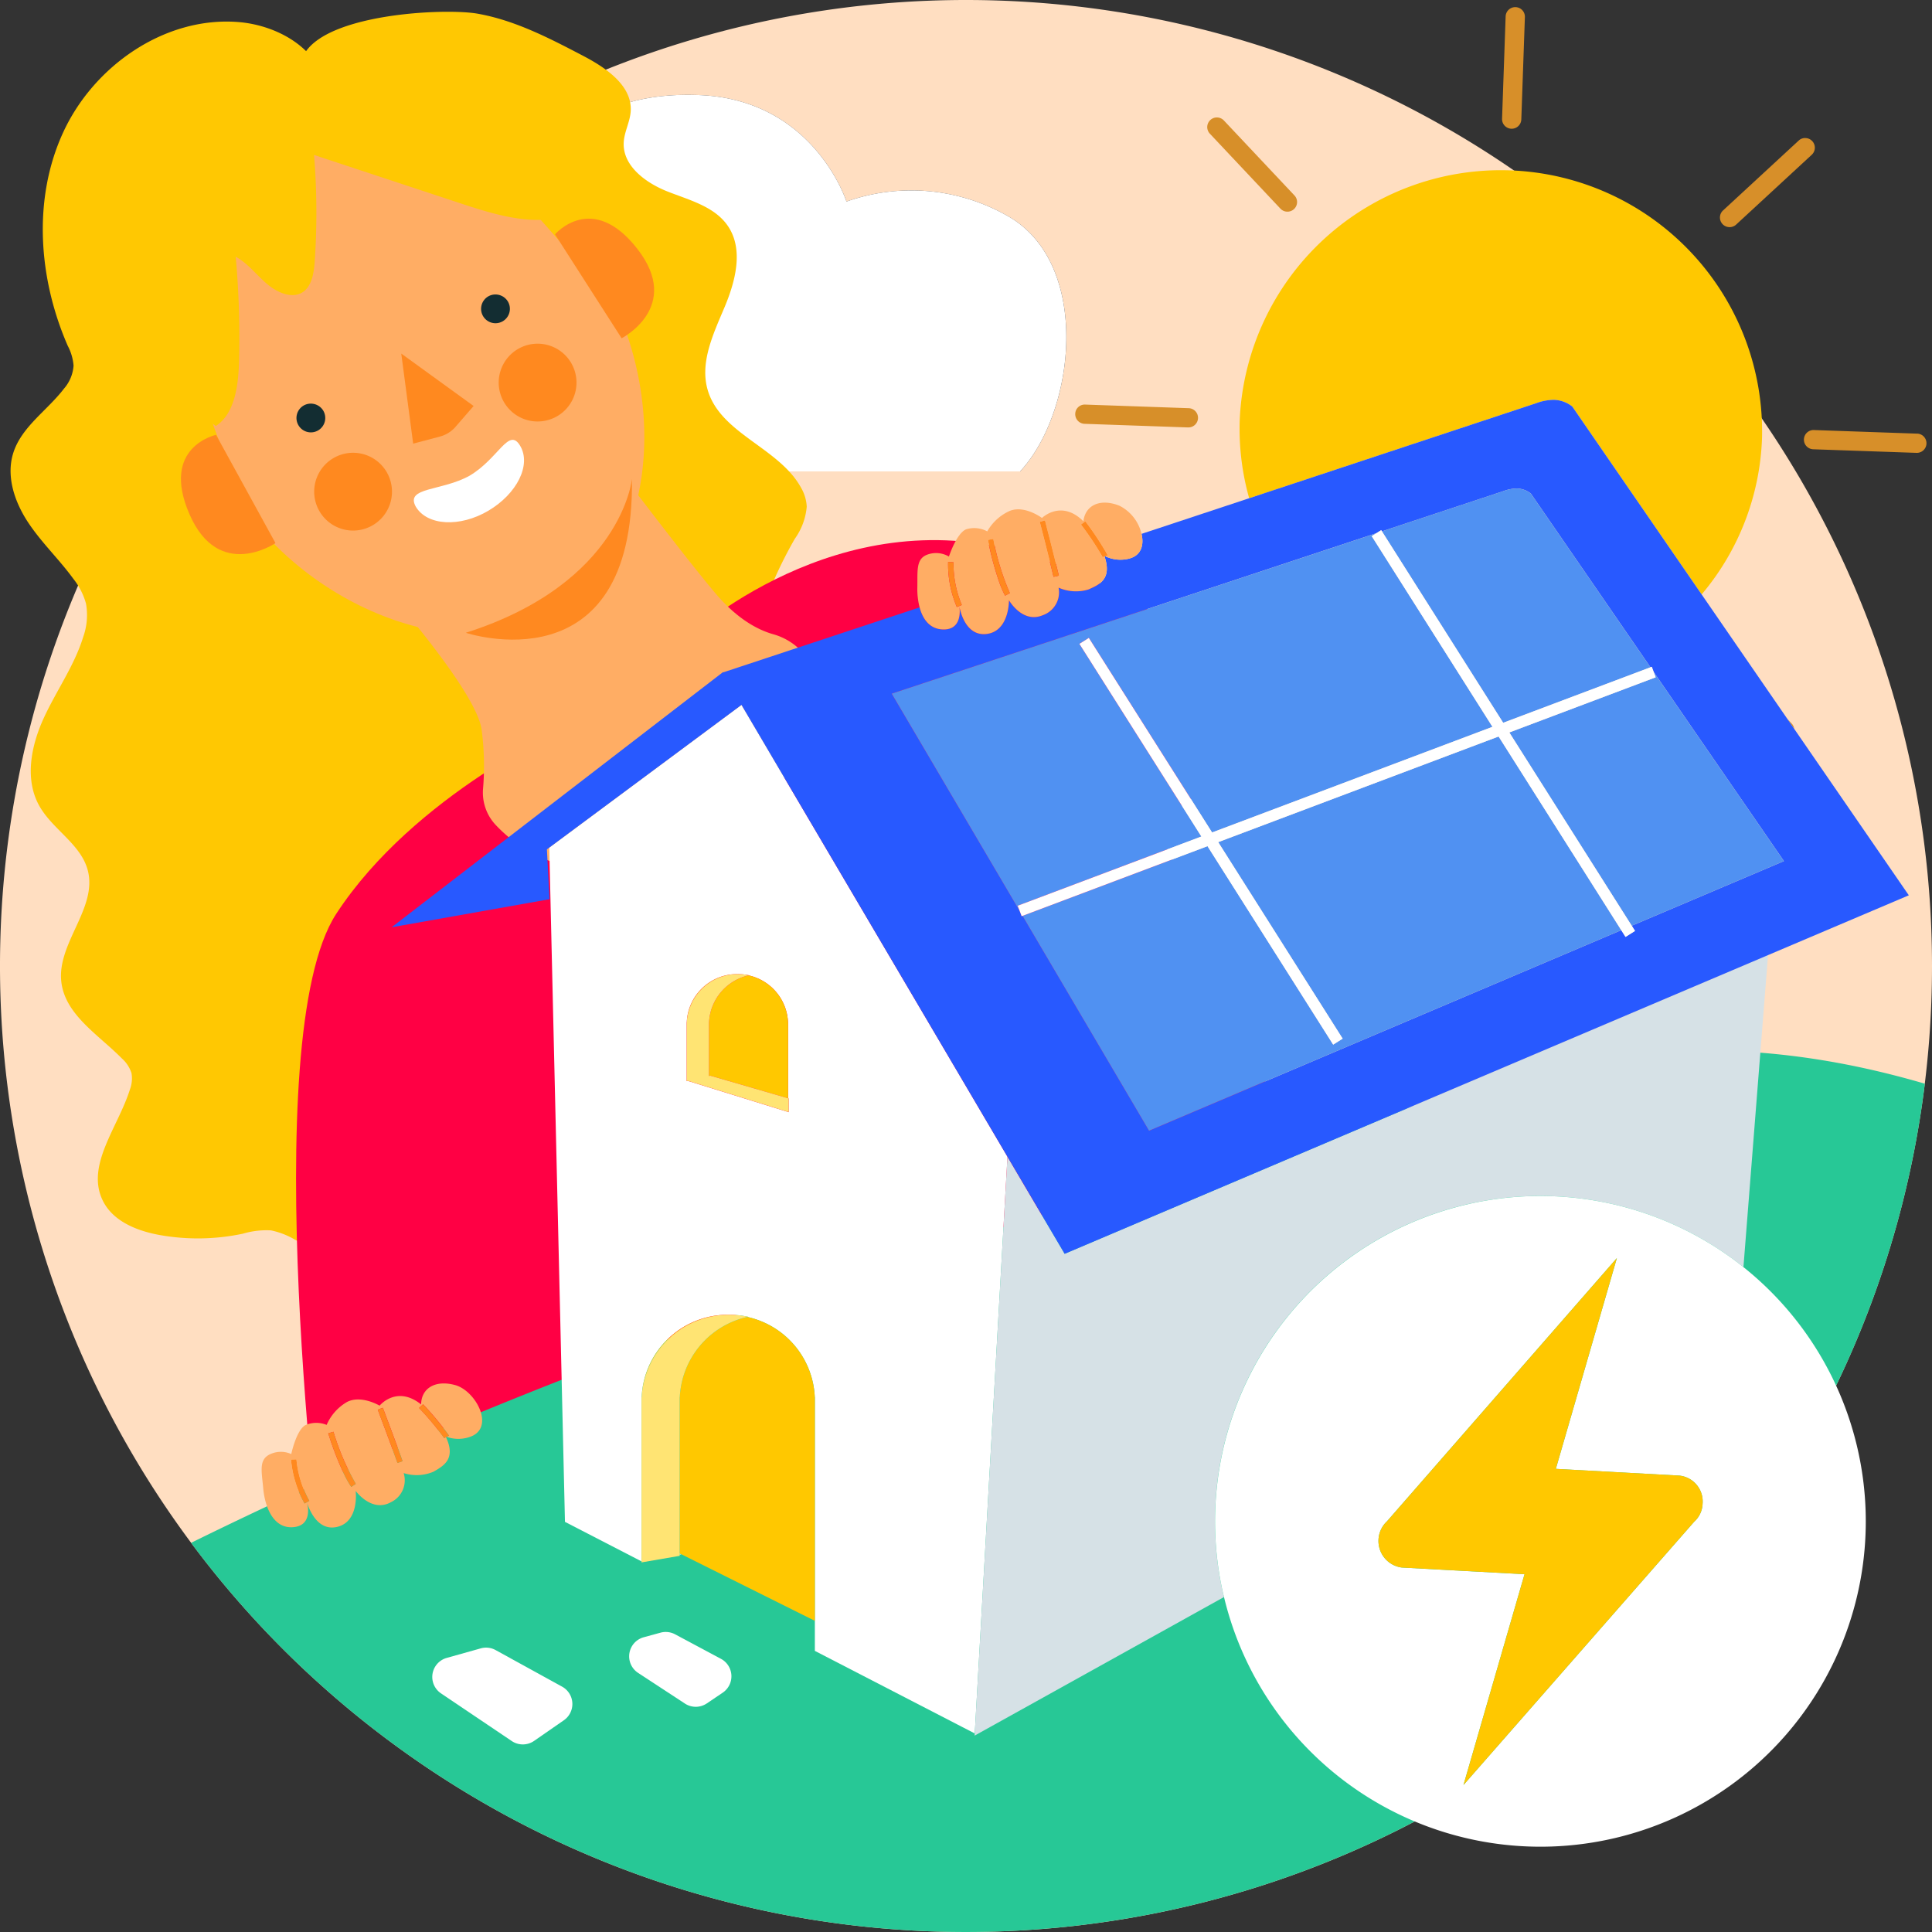
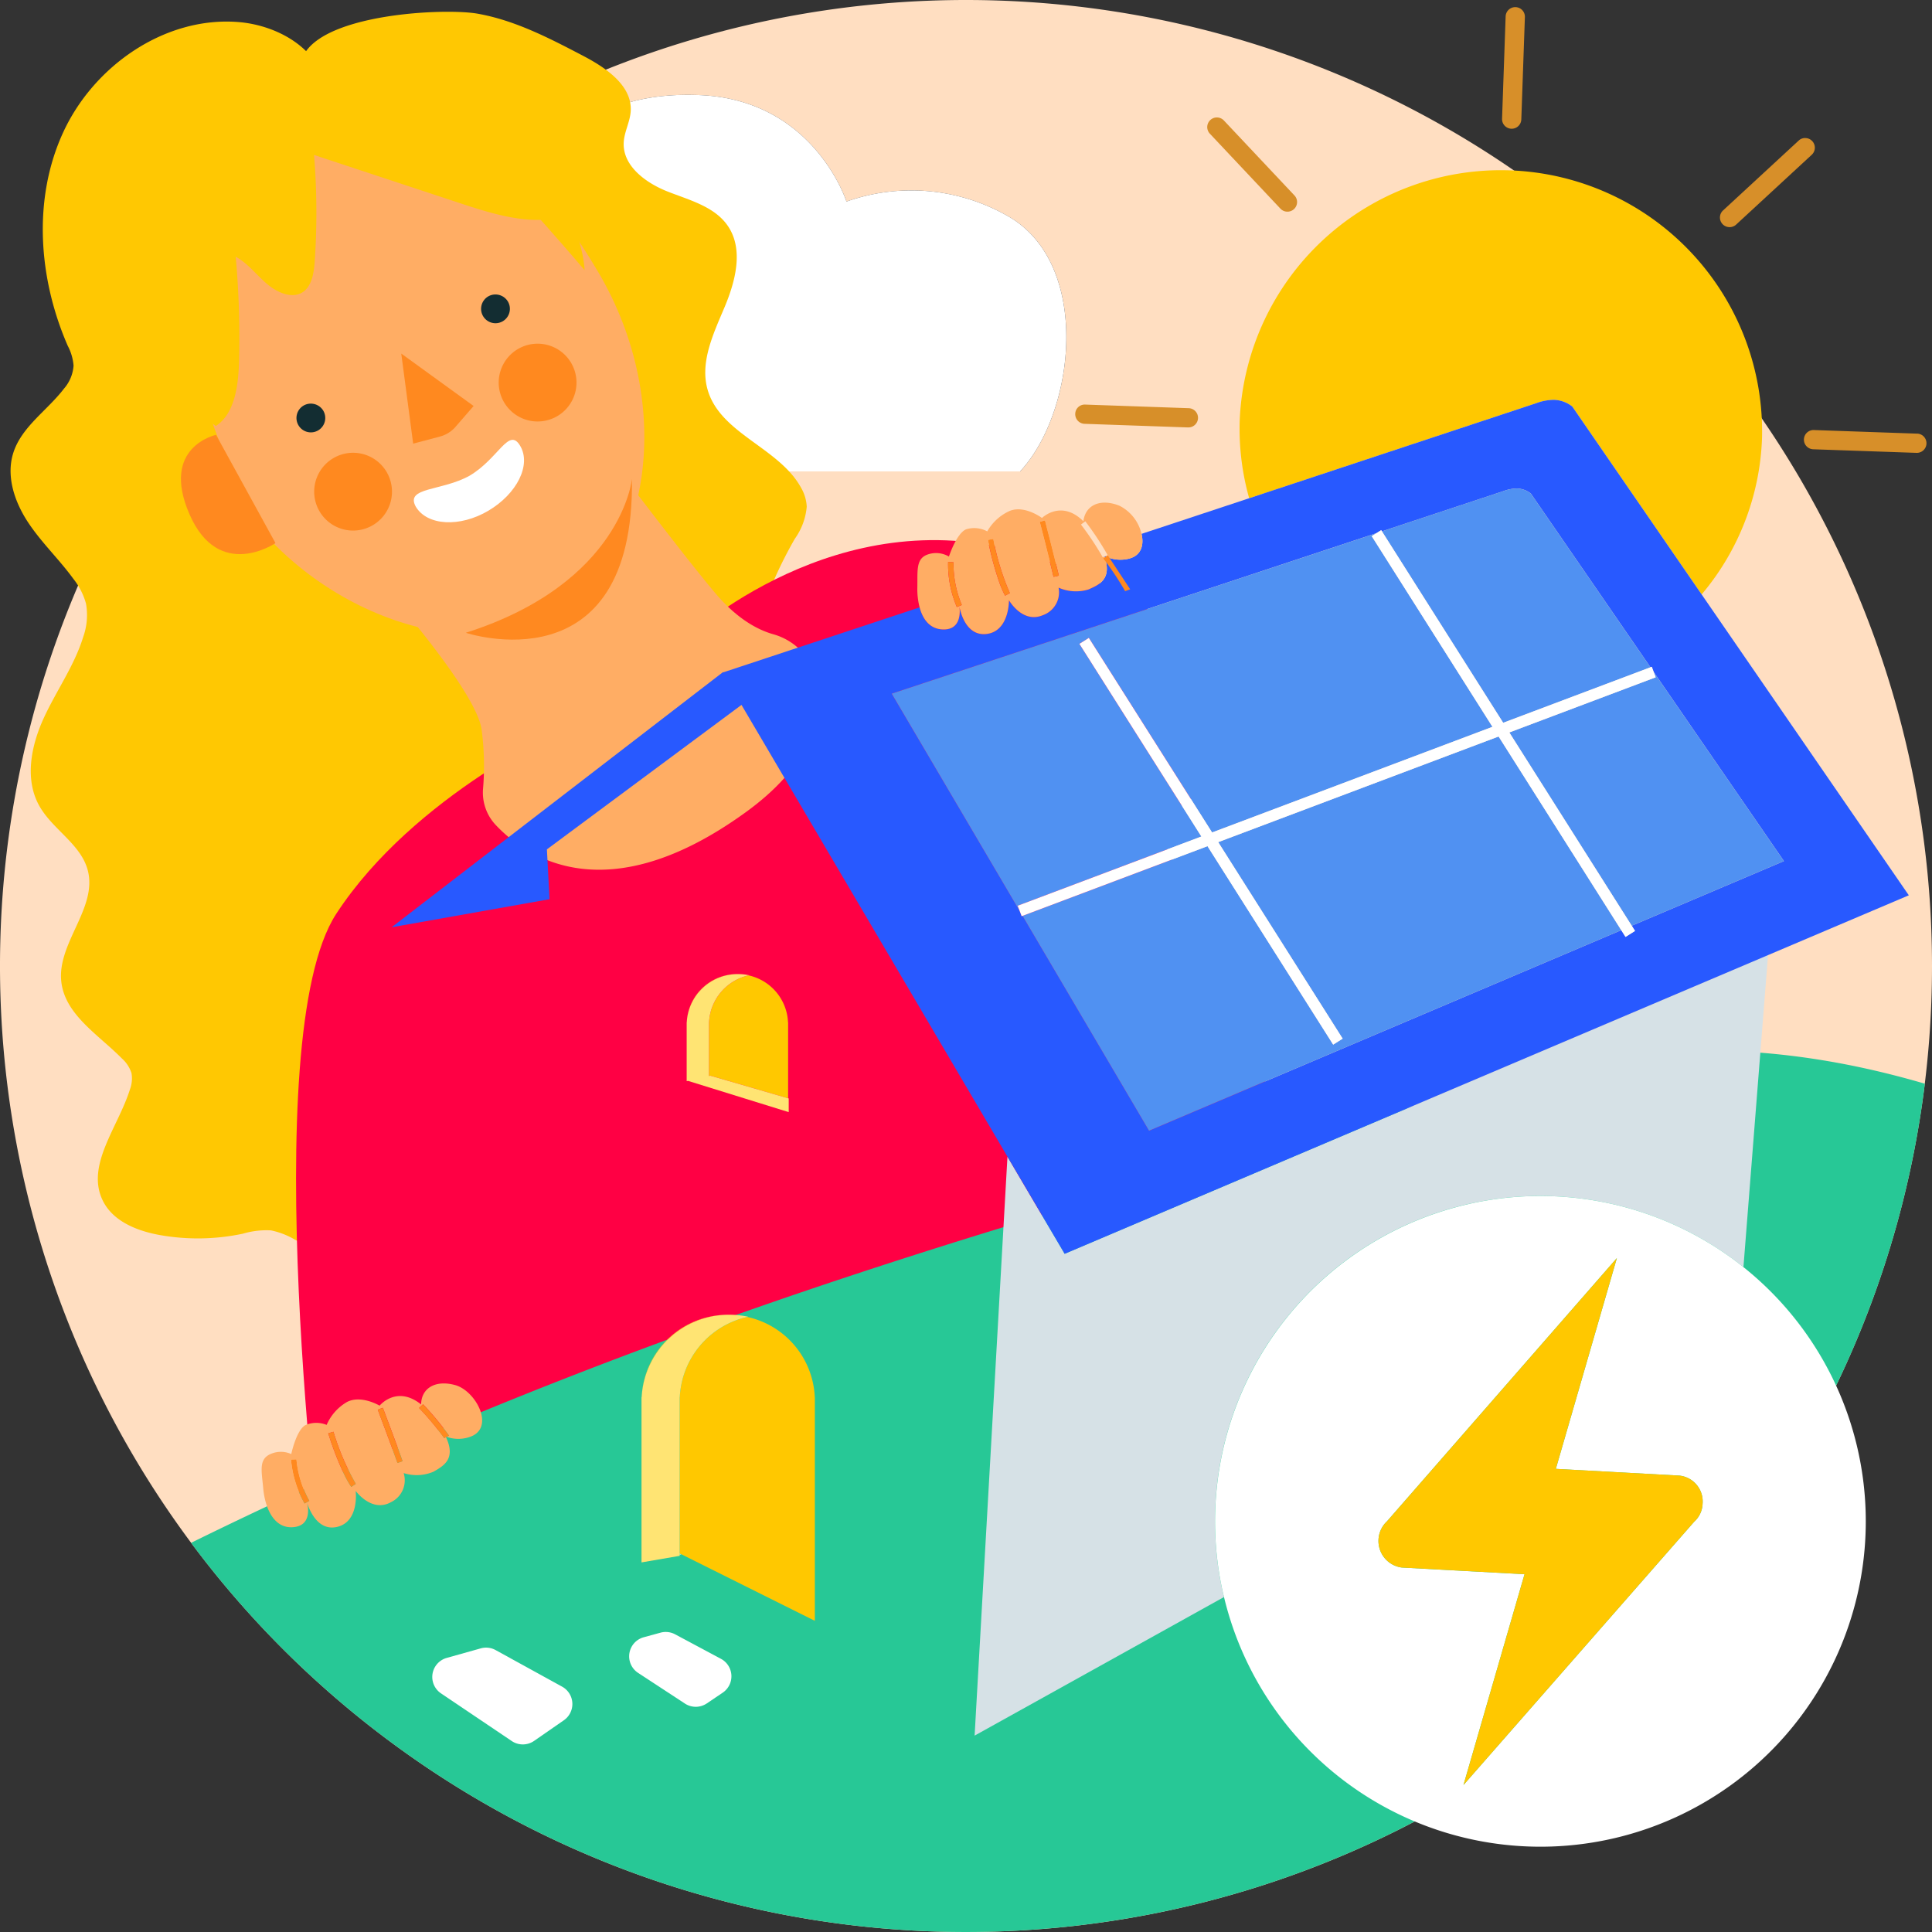
<svg xmlns="http://www.w3.org/2000/svg" id="Calque_1" data-name="Calque 1" viewBox="0 0 250 250">
  <rect x="0" y="0" width="250" height="250" fill="#333333" stroke="none" />
  <defs>
    <style>.cls-1{fill:#ffdec1;}.cls-2{fill:#fff;}.cls-3{fill:#ffc802;}.cls-4{fill:#f04;}.cls-5{fill:#ffad64;}.cls-6{fill:#132d32;}.cls-7{fill:#ff891f;}.cls-8{fill:#ff8920;}.cls-9{fill:#27c896;}.cls-10{fill:#ffc800;}.cls-11{fill:#d78f29;}.cls-12{fill:#d6e1e6;}.cls-13{fill:#2859ff;}.cls-14{fill:#ffe473;}.cls-15{fill:#5091f2;}</style>
  </defs>
  <title>consommation-solaire</title>
  <path class="cls-1" d="M125,0A125,125,0,1,0,250,125,125,125,0,0,0,125,0Zm7,61H53.2S43.937,38.534,65.88,39.7c0,0-2.3-28.562,24.715-27.39,14.765.641,18.937,13.775,18.937,13.775a25.135,25.135,0,0,1,21,1.947C141.285,34.276,139.144,53.337,132,61Z" />
  <path class="cls-2" d="M130.532,28.029a25.135,25.135,0,0,0-21-1.947s-4.173-13.134-18.937-13.775C63.578,11.135,65.88,39.7,65.88,39.7,43.937,38.534,53.2,61,53.2,61H132C139.144,53.337,141.285,34.276,130.532,28.029Z" />
  <path class="cls-3" d="M39,10C37,2,56.947.913,61.792,1.769s9.291,3.167,13.65,5.447c2.981,1.559,6.41,3.872,6.168,7.227-.1,1.358-.826,2.614-.9,3.974-.169,3.038,2.841,5.249,5.671,6.365s6.075,1.934,7.795,4.444c2.086,3.045.991,7.188-.445,10.588s-3.185,7.075-2.164,10.622c1.637,5.689,9.208,7.464,12.072,12.645a5.419,5.419,0,0,1,.752,2.477,8.367,8.367,0,0,1-1.541,4.158,55.964,55.964,0,0,0-3.8,8.039,6.036,6.036,0,0,0-.552,2.991,8,8,0,0,0,1.6,3.067c4.394,6.552,2.741,16.415-3.549,21.176a3.3,3.3,0,0,0-1.332,1.461,3.71,3.71,0,0,0-.038,1.353c.222,3.475-2.143,6.769-5.237,8.367a16.475,16.475,0,0,1-10.2,1.163,28.92,28.92,0,0,1-19.971-13.968,31.215,31.215,0,0,1-2.686-24.34c1.167-3.866,3.087-7.677,2.778-11.7-.36-4.7-3.646-8.567-5.689-12.812-4.083-8.483-3.151-18.415-2.128-27.773l1.153-10.555a13.335,13.335,0,0,0-.218-5.782c-.633-1.84-13.038.443-14.977.6Z" />
  <path class="cls-3" d="M42.083,11.074c-.975-4.905-6.3-7.841-11.282-8.225-9.461-.73-18.647,5.65-22.62,14.267s-3.212,18.925.582,27.622a6.645,6.645,0,0,1,.756,2.574,5.066,5.066,0,0,1-1.239,2.976c-2.169,2.841-5.507,4.943-6.572,8.354-.934,2.992.172,6.276,1.891,8.9s4.026,4.8,5.875,7.334A9.052,9.052,0,0,1,11.127,78.1a8.409,8.409,0,0,1-.36,4.321C9.615,86.162,7.27,89.4,5.644,92.958s-2.475,7.865-.578,11.284c1.719,3.1,5.439,4.993,6.305,8.429,1.221,4.843-3.961,9.344-3.444,14.311.45,4.32,4.818,6.9,7.862,10a4.229,4.229,0,0,1,1.228,1.892,4.048,4.048,0,0,1-.21,2.115c-1.525,4.877-5.763,9.821-3.491,14.4,1.333,2.686,4.485,3.92,7.439,4.439a28.1,28.1,0,0,0,10.686-.192,10.726,10.726,0,0,1,3.61-.427,10.152,10.152,0,0,1,3.111,1.2c3.566,1.783,7.622,3.038,11.52,2.205s7.431-4.307,7.2-8.287c-.156-2.663-1.891-5.215-1.315-7.819.5-2.256,2.6-3.795,4.726-4.7s4.442-1.424,6.363-2.709c4.911-3.285,5.529-10.317,4.369-16.111s-3.59-11.512-2.929-17.384c.671-5.96,4.49-11.374,4.349-17.37-.094-3.992-1.945-7.714-3.9-11.195q-3.138-5.58-6.775-10.86a19.605,19.605,0,0,1-2.845-5.08,24.076,24.076,0,0,1-.7-5.351,38.41,38.41,0,0,0-5.362-16.71c-2.4-3.989-5.594-7.681-6.569-12.233-1.031-4.812.24-10.764-3.519-13.94Z" />
  <path class="cls-4" d="M85.556,220.682l-11.378-24.02s-8.72,29.987-32.464,7.146c0,0-8.748-69.409,1.8-85.567,10.109-15.48,29.945-24.278,29.945-24.278l8.426-6.218s7.669-1.481,23.375-7.71,33.155-.21,33.155-.21l39.253,93.41Z" />
  <path class="cls-4" d="M87.34,83.849s17.42-17.3,40.332-13.379c20.371,3.483,39.64,23.093,39.64,23.093L142.36,112.079,121.948,86.267Z" />
  <path class="cls-5" d="M46.454,72.293c5.462,5.955,15.127,17.432,15.857,22.036a35.6,35.6,0,0,1,.191,7.781,6.109,6.109,0,0,0,1.648,4.646c3.973,4.209,14.377,11.364,32.351-1.656,8.144-5.9,9.769-11.693,9.4-15.959a8.03,8.03,0,0,0-5.789-7.055c-1.974-.546-4.66-1.93-7.511-5.283-5.978-7.032-25.447-33.17-25.447-33.17Z" />
  <path class="cls-5" d="M77.392,35.175c10.3,17.424,6.474,38.1-5.176,44.487-11.595,6.482-32.692.045-42.939-17.287S18.42,26.122,34.993,16.7C52.857,6.509,67.091,17.751,77.392,35.175Z" />
  <path class="cls-2" d="M53.794,65.549c1.472,2.489,5.713,2.719,9.4.539s5.586-5.915,4.114-8.4-2.766,1.635-6.545,3.869C57.114,63.586,52.415,63.005,53.794,65.549Z" />
  <path class="cls-6" d="M41.83,53.139a1.863,1.863,0,1,1-2.552-.656A1.878,1.878,0,0,1,41.83,53.139Z" />
  <path class="cls-6" d="M65.72,39.015a1.863,1.863,0,1,1-2.552-.656A1.878,1.878,0,0,1,65.72,39.015Z" />
  <path class="cls-7" d="M51.923,45.753l1.541,11.655,3.441-.914a4.025,4.025,0,0,0,1.936-1.145l2.443-2.813Z" />
  <path class="cls-7" d="M48.251,67.954a5.033,5.033,0,1,0-6.894-1.77A5.032,5.032,0,0,0,48.251,67.954Z" />
  <path class="cls-7" d="M72.126,53.839a5.033,5.033,0,1,0-6.893-1.771A5.033,5.033,0,0,0,72.126,53.839Z" />
  <path class="cls-3" d="M30.45,62.678s-5.619-14.344-6.664-20.321S24.463,28.77,37.092,21.3s20.971-4.933,25.444-.735c4.527,4.291,13.111,14.393,13.111,14.393s-.152-7.623-8.154-16.95S46.518,1.051,31.286,10.43,14.808,30.746,18.133,41.843C21.748,53.64,30.45,62.678,30.45,62.678Z" />
  <path class="cls-8" d="M81.776,61.974s-1.319,13.477-21.5,19.908c0,0,21.818,7.28,21.5-19.908" />
-   <path class="cls-7" d="M71.816,30.323s4.8-5.636,10.663,1.888-2.041,11.56-2.041,11.56Z" />
  <path class="cls-7" d="M27.957,56.272s-7.245,1.519-3.439,10.268,11.128,3.735,11.128,3.735Z" />
  <path class="cls-4" d="M111.643,92.842s-6.883-26.29,16.03-22.373c20.371,3.483,39.64,23.093,39.64,23.093L142.36,112.079,121.948,86.267Z" />
  <path class="cls-9" d="M187.649,141.588C157.385,151.85,95.18,164.975,24.725,199.641a125.009,125.009,0,0,0,224.349-59.41C231.321,135.044,211.534,133.49,187.649,141.588Z" />
  <path class="cls-10" d="M201.121,51.742a4.011,4.011,0,0,1,2.331.865l16.74,24.312a33.127,33.127,0,0,0,7.814-20.26A33.815,33.815,0,0,0,160.421,54.3a33.159,33.159,0,0,0,1.223,10.175l37.146-12.3A6.612,6.612,0,0,1,201.121,51.742Z" />
  <path class="cls-11" d="M195.571,16.658h.042a1.247,1.247,0,0,0,1.244-1.2L197.32,2.21a1.246,1.246,0,0,0-1.2-1.286,1.245,1.245,0,0,0-1.291,1.2l-.463,13.247A1.248,1.248,0,0,0,195.571,16.658Z" />
  <path class="cls-11" d="M165.688,27a1.239,1.239,0,0,0,.862.39h.046a1.245,1.245,0,0,0,.905-2.1l-9.131-9.7a1.239,1.239,0,0,0-.871-.39,1.245,1.245,0,0,0-.942,2.1Z" />
-   <path class="cls-11" d="M231.868,93.648l-.583-.619.884,1.284A1.209,1.209,0,0,0,231.868,93.648Z" />
  <path class="cls-11" d="M140.338,54.842l13.372.467h.046a1.245,1.245,0,0,0,.043-2.49l-13.372-.467a1.225,1.225,0,0,0-1.291,1.2A1.248,1.248,0,0,0,140.338,54.842Z" />
  <path class="cls-11" d="M248.089,56.113l-13.373-.466a1.245,1.245,0,1,0-.089,2.489L248,58.6h.044a1.246,1.246,0,0,0,.044-2.491Z" />
  <path class="cls-11" d="M223.765,29.393h.046a1.246,1.246,0,0,0,.845-.331l9.788-9.039a1.25,1.25,0,0,0,.065-1.758,1.236,1.236,0,0,0-.864-.4,1.176,1.176,0,0,0-.9.33l-9.788,9.039a1.245,1.245,0,0,0,.8,2.156Z" />
  <polygon class="cls-2" points="87.952 201.164 88.173 201.121 87.952 201.011 87.952 201.164" />
-   <path class="cls-2" d="M95.948,91.215,71.075,109.687l2.031,87.241,9.906,5.113V180.813h.013c0-.056.013-.11.016-.166a11.152,11.152,0,0,1,11.186-10.515c.022,0,.043,0,.065,0s.053,0,.08,0a11.507,11.507,0,0,1,2.439.261c-.032.007-.063.017-.095.025a11.125,11.125,0,0,1,8.716,10.376h.009V209.73h0v3.892L126.12,224.3l.062-.843,4.186-73.778Zm6.11,52.7-13.02-4.041-.184.032v-7.609h.009c0-.022.005-.042.006-.064a6.524,6.524,0,0,1,6.545-6.183l.039,0,.047,0a6.731,6.731,0,0,1,1.426.152c-.018,0-.034.012-.052.016a6.506,6.506,0,0,1,5.094,6.067h.013v9.838l.077.022Z" />
  <path class="cls-12" d="M137.764,162.243l-7.4-12.561-4.186,73.778-.064,1.129,32.268-17.931c-.036-.152-.081-.3-.115-.454A42.105,42.105,0,0,1,225.6,163.964l3.183-40.374Z" />
  <path class="cls-13" d="M130.369,149.681l7.4,12.561,91.015-38.652L247,115.852,232.169,94.313l-.884-1.284L220.191,76.918l-16.74-24.312a4.011,4.011,0,0,0-2.331-.865,6.612,6.612,0,0,0-2.331.431l-37.146,12.3-13.93,4.612c.344,1.444-.028,2.834-1.687,3.219a4.512,4.512,0,0,1-3.007-.324l-.089.033c.982,2.95-.688,3.646-2.1,4.268a5.553,5.553,0,0,1-3.855-.239,3.134,3.134,0,0,1-2.049,3.568c-2.633,1.106-4.371-1.945-4.371-1.945s.069,4-2.884,4.368c-2.78.343-3.459-3.152-3.53-3.569.057.364.393,3.062-2.124,2.986C120.295,81.4,119.4,80.1,119,78.593L93.595,87l-.024-.04-42.9,33.031,20.44-3.634-.341-6.45.3-.223L95.948,91.215Zm47.745-80.691.612-.388.1.153,15.758-5.217a4.972,4.972,0,0,1,1.753-.324,3.017,3.017,0,0,1,1.753.65l15.482,22.484.167-.063.255.676,16.846,24.465-19.693,8.363.424.67-1.225.775-.552-.871-61.1,25.95-16.368-27.8-.117.044-.256-.678L115.39,89.758Z" />
  <polygon class="cls-10" points="83.011 181.225 83.011 181.231 83.011 181.217 83.011 181.225" />
  <path class="cls-10" d="M105.441,180.792h-.009a11.125,11.125,0,0,0-8.716-10.376,11.2,11.2,0,0,0-8.753,10.4h-.011v20.2l.221.11,17.268,8.609h0Z" />
  <path class="cls-10" d="M94.291,170.134c-.022,0-.043,0-.065,0A11.152,11.152,0,0,0,83.04,180.646,11.3,11.3,0,0,1,94.291,170.134Z" />
  <path class="cls-14" d="M87.952,181.344v-.531h.011a11.2,11.2,0,0,1,8.753-10.4c.032-.007.063-.018.095-.025a11.507,11.507,0,0,0-2.439-.261c-.027,0-.053,0-.08,0A11.3,11.3,0,0,0,83.04,180.646c0,.056-.014.11-.016.166h-.013v21.363l4.941-.85V181.344Z" />
  <path class="cls-10" d="M95.454,126.048l-.039,0a6.524,6.524,0,0,0-6.545,6.183A6.611,6.611,0,0,1,95.454,126.048Z" />
  <path class="cls-10" d="M91.75,132.293h-.005v6.94l.176-.041,10.06,2.927v-9.838h-.013a6.506,6.506,0,0,0-5.094-6.067A6.551,6.551,0,0,0,91.75,132.293Z" />
  <polygon class="cls-10" points="88.854 132.534 88.854 132.537 88.854 132.531 88.854 132.534" />
  <path class="cls-14" d="M91.921,139.192l-.176.041v-6.94h.005a6.551,6.551,0,0,1,5.125-6.079c.018,0,.034-.012.052-.016a6.731,6.731,0,0,0-1.426-.152l-.047,0a6.611,6.611,0,0,0-6.584,6.181c0,.022-.005.042-.006.064h-.009V139.9l.184-.032,13.02,4.041v-1.771l-.077-.022Z" />
  <path class="cls-2" d="M93.291,214.651l-5.936-3.174a2.58,2.58,0,0,0-1.881-.212l-2.173.594a2.56,2.56,0,0,0-.729,4.613l6.053,3.966a2.557,2.557,0,0,0,2.835-.016l2.055-1.388A2.561,2.561,0,0,0,93.291,214.651Z" />
  <path class="cls-2" d="M72.739,218.254l-8.609-4.736a2.562,2.562,0,0,0-1.925-.219l-4.4,1.234a2.561,2.561,0,0,0-.739,4.589l9.156,6.169a2.563,2.563,0,0,0,2.891-.02l3.85-2.67A2.561,2.561,0,0,0,72.739,218.254Z" />
  <polygon class="cls-15" points="157.635 108.972 173.737 134.397 172.513 135.173 156.25 109.494 132.318 118.512 148.687 146.314 209.791 120.365 193.918 95.301 157.635 108.972" />
  <polygon class="cls-15" points="131.689 117.201 155.459 108.244 139.671 83.315 140.896 82.54 156.844 107.722 193.126 94.051 177.501 69.378 178.114 68.991 115.39 89.758 131.945 117.879 131.689 117.201" />
  <path class="cls-15" d="M213.567,86.349,198.086,63.864a3.017,3.017,0,0,0-1.753-.65,4.972,4.972,0,0,0-1.753.324l-15.758,5.217,15.689,24.773Z" />
  <polygon class="cls-15" points="195.303 94.779 211.143 119.79 230.836 111.427 213.99 86.962 214.246 87.641 195.303 94.779" />
  <polygon class="cls-2" points="193.126 94.051 156.844 107.722 140.896 82.54 139.671 83.315 155.459 108.244 131.689 117.201 131.945 117.879 132.201 118.556 132.318 118.512 156.25 109.494 172.513 135.173 173.737 134.397 157.635 108.972 193.918 95.301 209.791 120.365 210.343 121.236 211.567 120.46 211.143 119.79 195.303 94.779 214.246 87.641 213.99 86.962 213.734 86.286 213.567 86.349 194.511 93.529 178.822 68.756 178.726 68.603 178.114 68.991 177.501 69.378 193.126 94.051" />
  <path class="cls-2" d="M190.013,155.81A42.113,42.113,0,0,0,158.271,206.2c.035.153.079.3.115.454a42.1,42.1,0,1,0,31.627-50.847Zm27.295,35.132a3.367,3.367,0,0,1,3.008,3.628,3.309,3.309,0,0,1-1.1,2.354L189.374,230.98l7.9-27.276-15.889-.866a3.472,3.472,0,0,1-1.908-5.982l29.746-34.062-7.9,27.276Z" />
  <path class="cls-10" d="M179.477,196.856a3.472,3.472,0,0,0,1.908,5.982l15.889.866-7.9,27.276,29.843-34.057a3.309,3.309,0,0,0,1.1-2.354,3.367,3.367,0,0,0-3.008-3.628l-15.986-.872,7.9-27.276Z" />
  <path class="cls-5" d="M122.02,81.449c2.517.076,2.18-2.622,2.124-2.986.071.417.75,3.912,3.53,3.569,2.953-.368,2.884-4.368,2.884-4.368s1.738,3.05,4.371,1.945a3.134,3.134,0,0,0,2.049-3.568,5.553,5.553,0,0,0,3.855.239c1.409-.622,3.079-1.318,2.1-4.268l-.247.092,0-.008a38.083,38.083,0,0,0-2.81-4.22l.564-.419a38.414,38.414,0,0,1,2.9,4.395l0,.008-.323.12a4.512,4.512,0,0,0,3.007.324c1.659-.385,2.031-1.774,1.687-3.219a5.456,5.456,0,0,0-2.859-3.646c-2.488-.987-4.409-.077-4.663,2.011-2.882-2.861-5.357-.424-5.357-.424s-2.219-1.674-4.144-.927a6.309,6.309,0,0,0-2.938,2.662,3.553,3.553,0,0,0-2.746-.265c-1.25.549-2.213,3.522-2.213,3.522a3.28,3.28,0,0,0-2.745-.268c-1.553.535-1.3,2.094-1.343,4.29A9.27,9.27,0,0,0,119,78.593C119.4,80.1,120.295,81.4,122.02,81.449Zm13.2-14.107c.013.05,1.315,5.077,1.792,7.146l-.684.158c-.477-2.06-1.775-7.077-1.789-7.129Zm-6.688,2.391a32.355,32.355,0,0,0,2.141,7.016l-.619.329a13.024,13.024,0,0,1-.674-1.525,39.4,39.4,0,0,1-1.539-5.691Zm-5.848,2.98.7.046a13.667,13.667,0,0,0,1.076,5.528l-.649.269c-.067-.16-.129-.32-.188-.477A14.006,14.006,0,0,1,122.686,72.713Z" />
-   <path class="cls-7" d="M143.34,71.852a38.414,38.414,0,0,0-2.9-4.395l-.564.419a38.083,38.083,0,0,1,2.81,4.22l0,.008.247-.092.089-.033.323-.12Z" />
+   <path class="cls-7" d="M143.34,71.852l-.564.419a38.083,38.083,0,0,1,2.81,4.22l0,.008.247-.092.089-.033.323-.12Z" />
  <path class="cls-7" d="M136.33,74.645l.684-.158c-.477-2.069-1.778-7.1-1.792-7.146l-.681.175C134.555,67.568,135.853,72.586,136.33,74.645Z" />
  <path class="cls-7" d="M129.382,75.553a13.024,13.024,0,0,0,.674,1.525l.619-.329a32.355,32.355,0,0,1-2.141-7.016l-.691.129A39.4,39.4,0,0,0,129.382,75.553Z" />
  <path class="cls-7" d="M123.813,78.556l.649-.269a13.667,13.667,0,0,1-1.076-5.528l-.7-.046a14.006,14.006,0,0,0,.938,5.366C123.684,78.237,123.746,78.4,123.813,78.556Z" />
  <path class="cls-5" d="M58.91,179.233c-2.58-.712-4.392.4-4.418,2.5-3.174-2.533-5.371.158-5.371.158s-2.387-1.424-4.22-.474a6.309,6.309,0,0,0-2.633,2.964,3.553,3.553,0,0,0-2.758.033c-1.183.681-1.819,3.74-1.819,3.74a3.28,3.28,0,0,0-2.758.031c-1.486.7-1.064,2.223-.871,4.41s1.189,5.234,3.879,5.02c2.506-.2,1.886-2.833,1.789-3.2.122.426,1.178,3.8,3.895,3.164,2.9-.685,2.4-4.654,2.4-4.654s2.058,2.845,4.556,1.461a3.134,3.134,0,0,0,1.652-3.768,5.553,5.553,0,0,0,3.859-.179c1.334-.771,2.919-1.643,1.623-4.47l-.236.118,0-.007a38.076,38.076,0,0,0-3.25-3.892l.516-.477a38.409,38.409,0,0,1,3.362,4.055l0,.007-.308.154a4.513,4.513,0,0,0,3.024,0C64.128,184.775,61.582,179.971,58.91,179.233Zm-19.5,15.316c-.084-.151-.163-.3-.239-.454a14.007,14.007,0,0,1-1.513-5.234l.7-.03a13.667,13.667,0,0,0,1.667,5.379Zm6.046-2.144a13.015,13.015,0,0,1-.835-1.443,39.4,39.4,0,0,1-2.145-5.492l.673-.2a32.348,32.348,0,0,0,2.887,6.743Zm5.975-3.1c-.7-2-2.529-6.844-2.549-6.894l.658-.247c.019.048,1.856,4.905,2.553,6.91Z" />
  <path class="cls-7" d="M58.1,185.773a38.409,38.409,0,0,0-3.362-4.055l-.516.477a38.076,38.076,0,0,1,3.25,3.892l0,.007.236-.118.085-.042.308-.154Z" />
  <path class="cls-7" d="M48.882,182.415c.02.05,1.852,4.9,2.549,6.894l.663-.231c-.7-2-2.535-6.862-2.553-6.91Z" />
  <path class="cls-7" d="M42.476,185.47a39.4,39.4,0,0,0,2.145,5.492,13.015,13.015,0,0,0,.835,1.443l.58-.394a32.348,32.348,0,0,1-2.887-6.743Z" />
  <path class="cls-7" d="M37.658,188.862a14.007,14.007,0,0,0,1.513,5.234c.076.15.155.3.239.454l.616-.338a13.667,13.667,0,0,1-1.667-5.379Z" />
  <path class="cls-3" d="M39.263,9.98a92.418,92.418,0,0,1,1.47,23.732c-.107,1.554-.357,3.29-1.544,4.083-1.36.908-3.284.1-4.645-1.059s-2.5-2.686-4.042-3.516a116.49,116.49,0,0,1,.436,13.369c-.082,3.249-.528,6.916-3.009,8.539a28.137,28.137,0,0,1-8.885-10.243,13.137,13.137,0,0,1-1.714-6.109A13.09,13.09,0,0,1,18.685,33.8,50.7,50.7,0,0,1,37.727,11.377Z" />
  <path class="cls-3" d="M39.233,19.587l20.234,6.685c4.39,1.45,9.074,2.915,13.349,1.778a1.792,1.792,0,0,0,.982-.521,1.878,1.878,0,0,0,.242-1.361c-.282-2.763-1.882-5.288-3.433-7.681a23.928,23.928,0,0,0-3.973-5.063c-2.782-2.465-6.491-3.44-10.047-3.89a22.823,22.823,0,0,0-10.375.691,11.086,11.086,0,0,0-7.106,6.867" />
</svg>